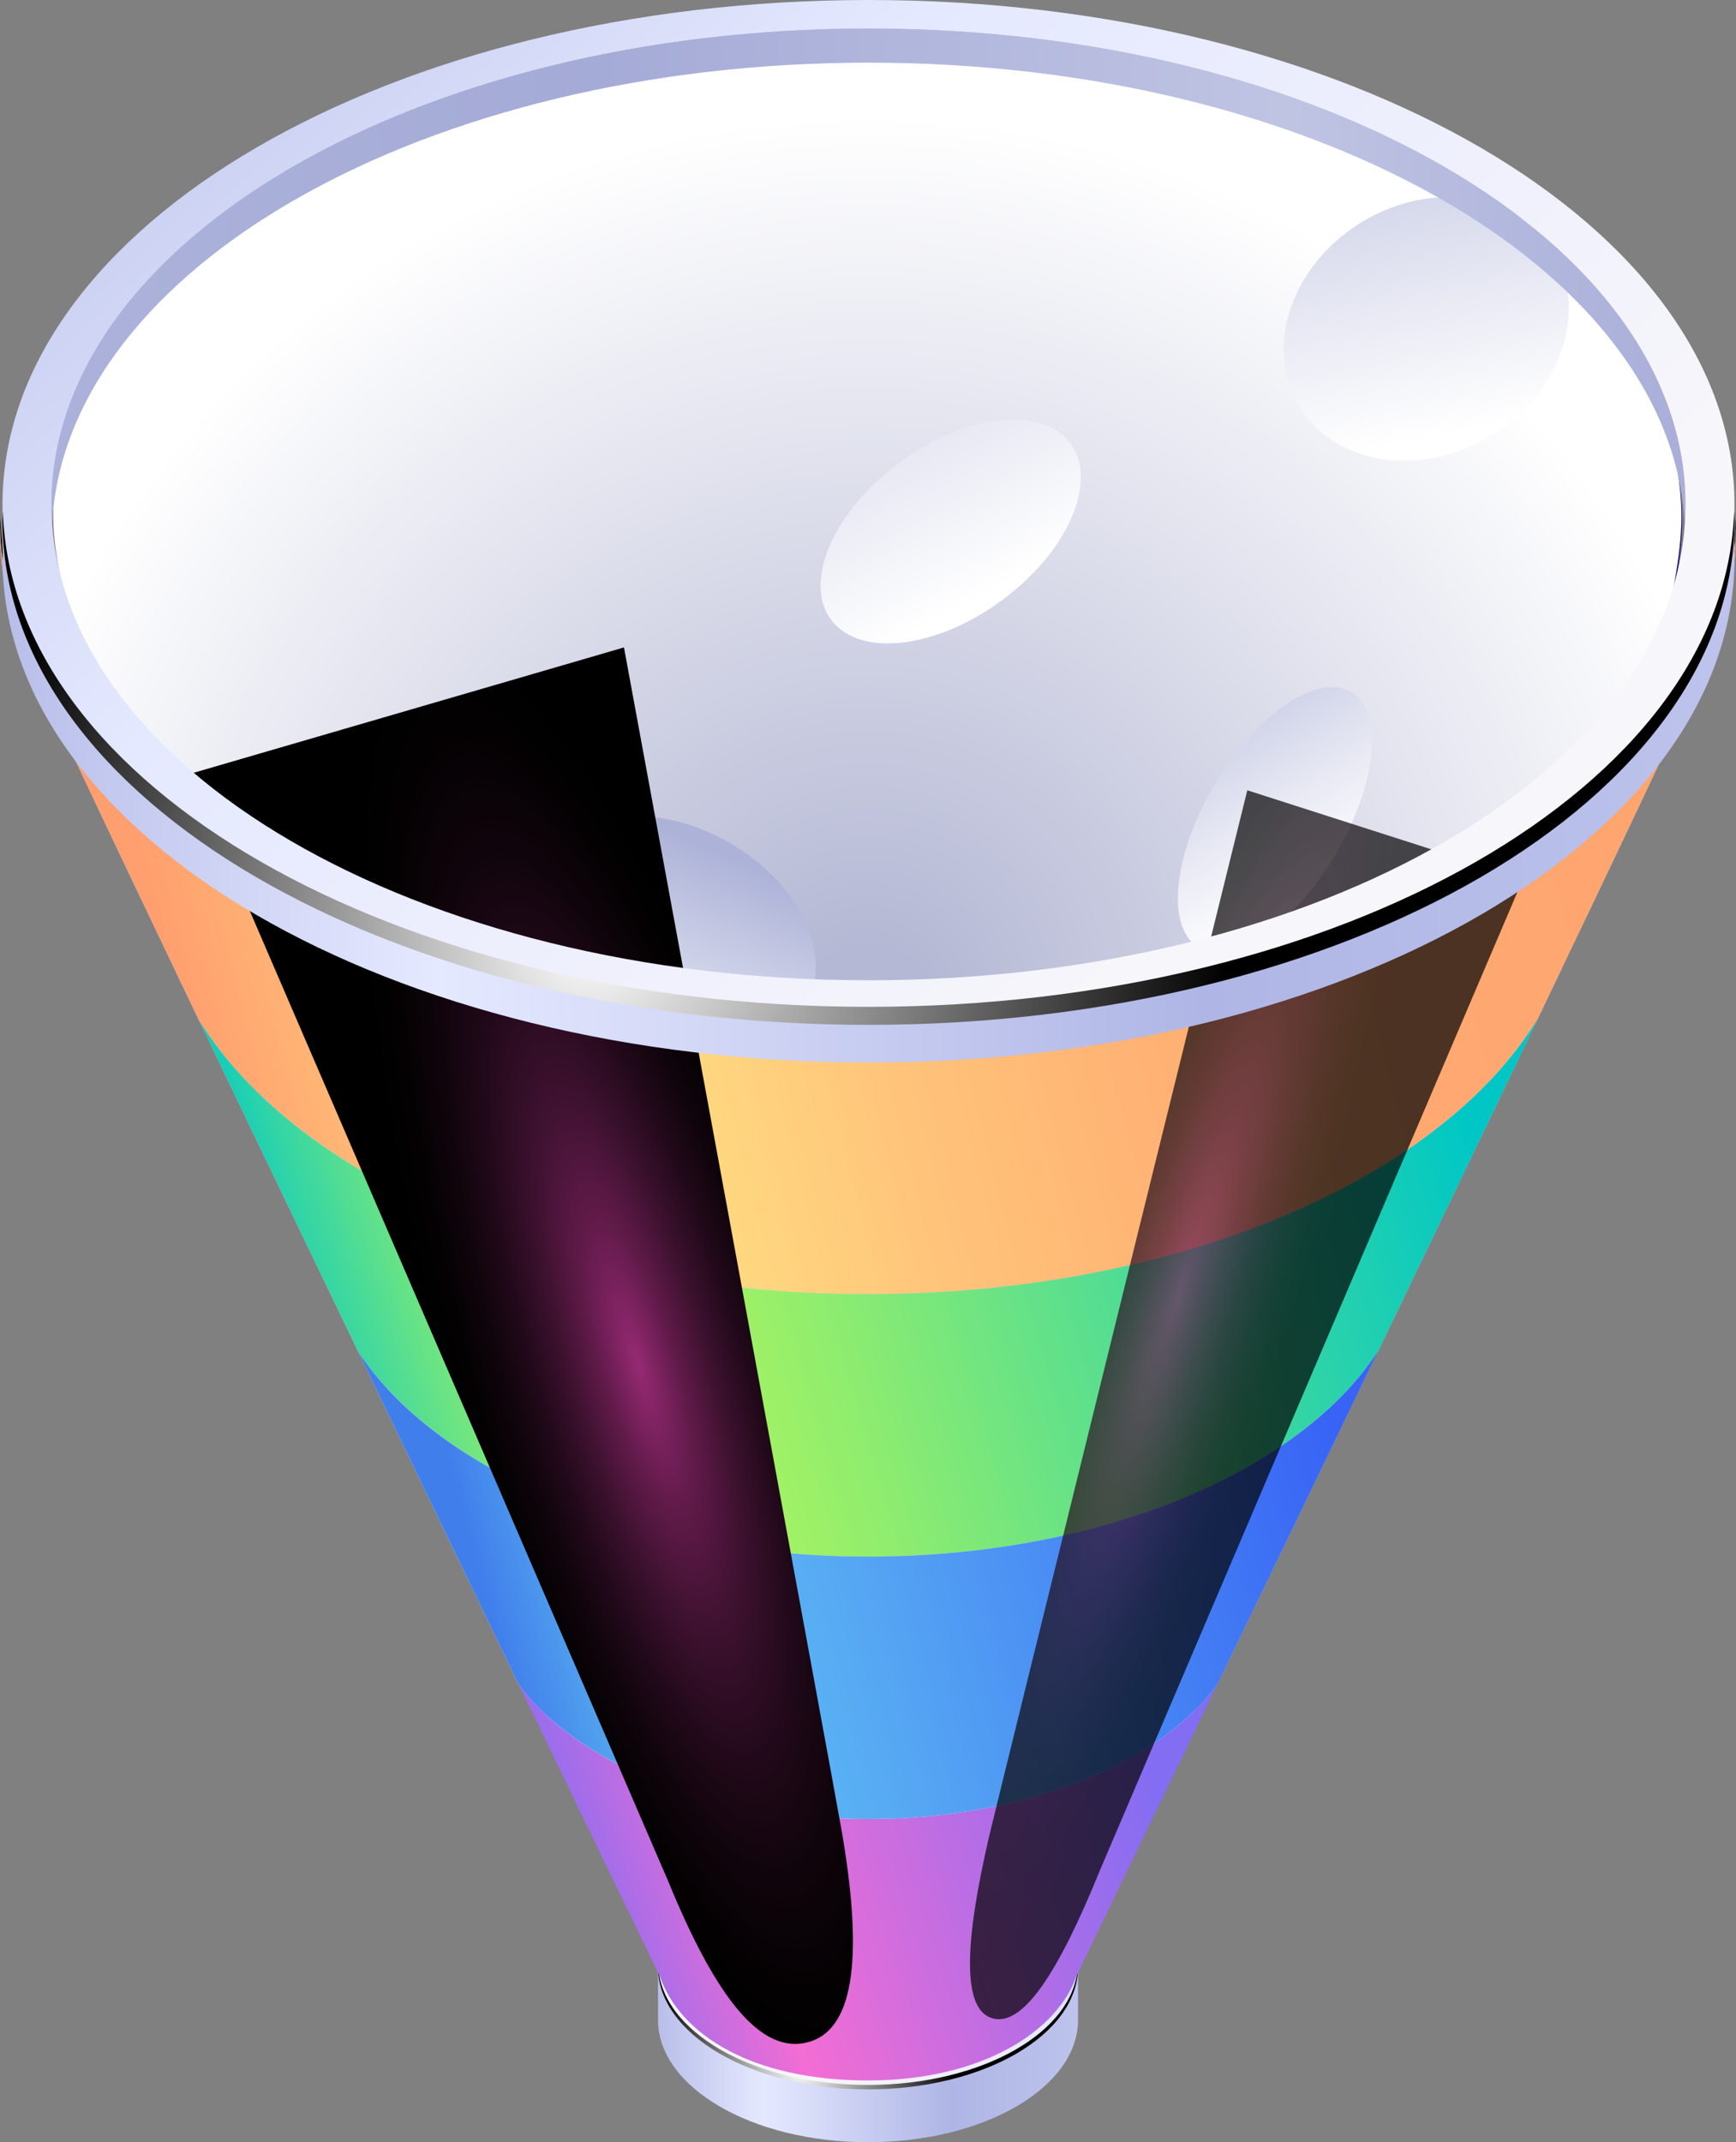
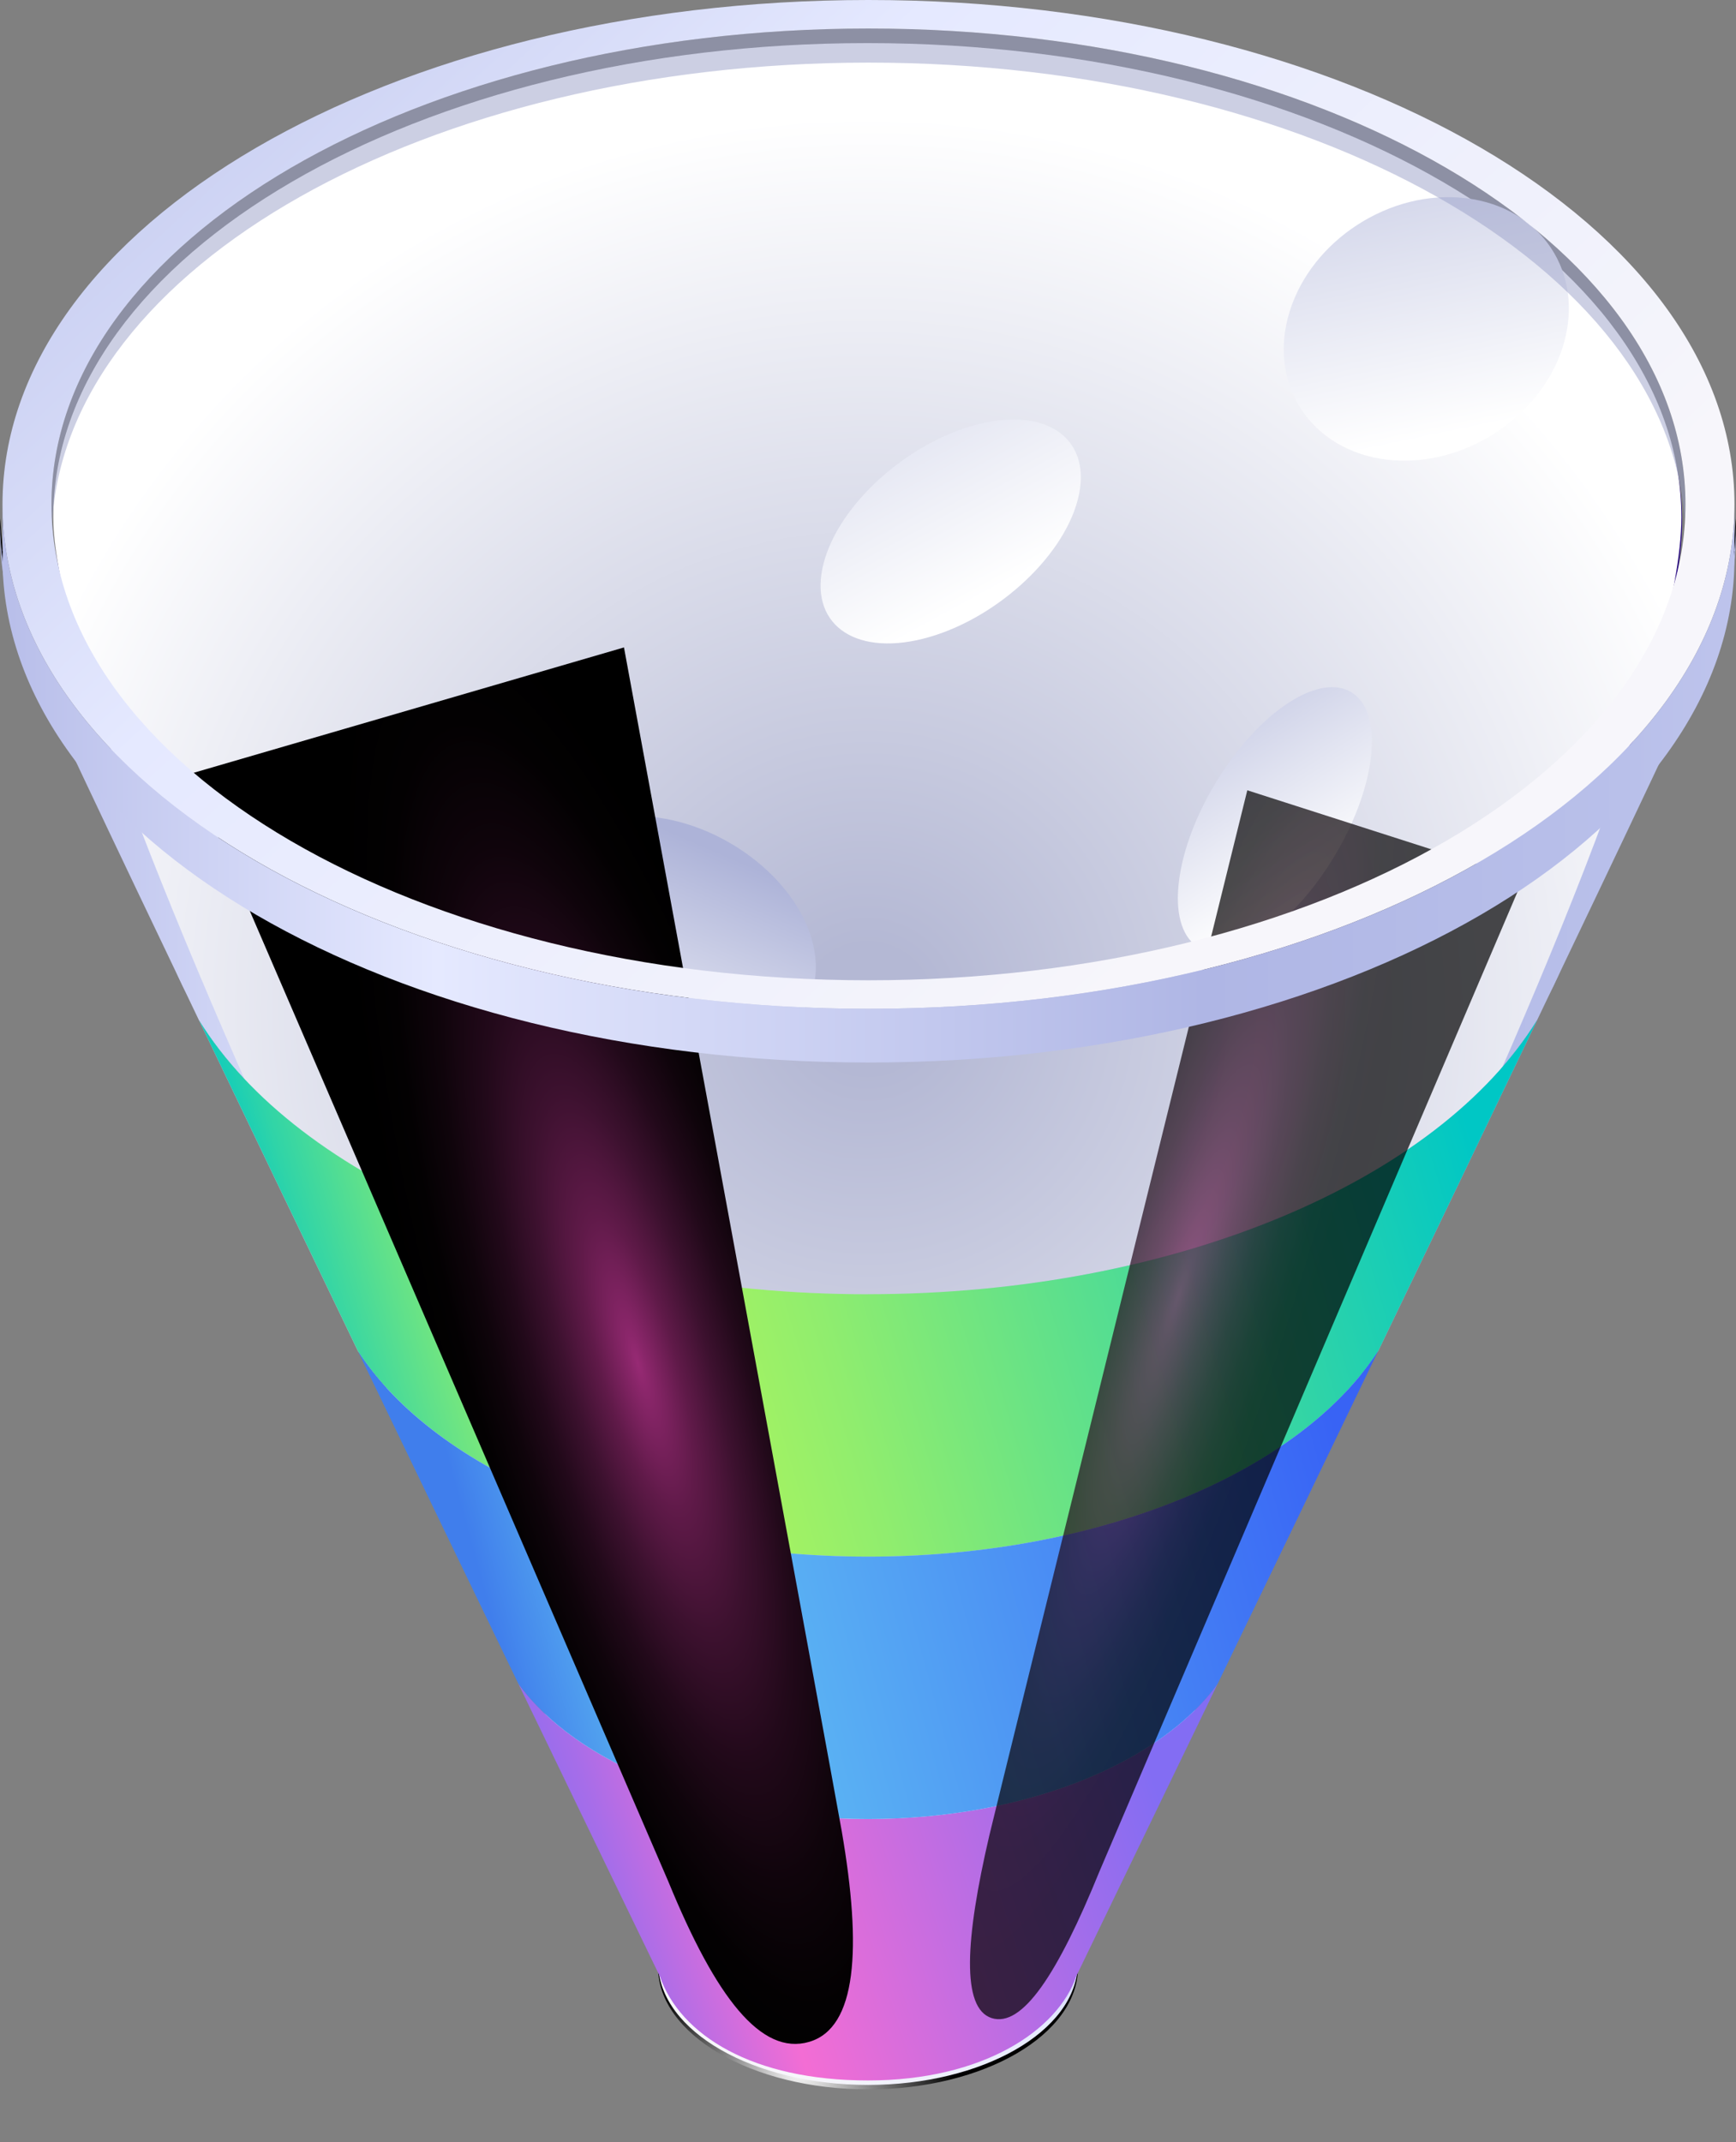
<svg xmlns="http://www.w3.org/2000/svg" xmlns:xlink="http://www.w3.org/1999/xlink" viewBox="0 0 306.17 377.73">
  <rect x="0" y="0" width="306.17" height="377.73" fill="#808080" stroke="none" />
  <defs>
    <style> .cls-1 { fill: url(#Radial_Gradient_1-2); } .cls-1, .cls-2, .cls-3, .cls-4, .cls-5 { mix-blend-mode: color-dodge; } .cls-2 { fill: url(#Radial_Gradient_1-3); } .cls-6 { fill: url(#linear-gradient); } .cls-3 { fill: url(#radial-gradient-2); opacity: .7; } .cls-7 { fill: #9aa0c9; opacity: .5; } .cls-7, .cls-8, .cls-9, .cls-10, .cls-11, .cls-12 { mix-blend-mode: multiply; } .cls-13 { fill: url(#linear-gradient-8); } .cls-14 { fill: url(#linear-gradient-9); } .cls-15 { fill: url(#linear-gradient-3); } .cls-16 { fill: url(#linear-gradient-4); } .cls-17 { fill: url(#linear-gradient-2); } .cls-18 { fill: url(#linear-gradient-6); } .cls-19 { fill: url(#linear-gradient-7); } .cls-20 { fill: url(#linear-gradient-5); } .cls-8 { fill: url(#radial-gradient); } .cls-21 { fill: url(#linear-gradient-18); } .cls-22 { fill: url(#linear-gradient-20); } .cls-23 { fill: url(#linear-gradient-15); } .cls-24 { fill: url(#linear-gradient-19); } .cls-25 { fill: url(#linear-gradient-16); } .cls-26 { fill: url(#linear-gradient-17); } .cls-27 { fill: url(#linear-gradient-10); } .cls-28 { isolation: isolate; } .cls-9 { fill: url(#linear-gradient-14); } .cls-10 { fill: url(#linear-gradient-12); } .cls-11 { fill: url(#linear-gradient-13); } .cls-12 { fill: url(#linear-gradient-11); } .cls-4 { fill: url(#New_Gradient_Swatch_copy); } .cls-5 { fill: url(#Radial_Gradient_1); } </style>
    <linearGradient id="linear-gradient" x1="288.81" y1="82.67" x2="21.55" y2="82.67" gradientUnits="userSpaceOnUse">
      <stop offset=".03" stop-color="#260880" />
      <stop offset=".31" stop-color="#5e48c2" />
      <stop offset=".44" stop-color="#4f35ad" />
      <stop offset=".67" stop-color="#38188b" />
      <stop offset=".87" stop-color="#2a0677" />
      <stop offset="1" stop-color="#250070" />
    </linearGradient>
    <linearGradient id="linear-gradient-2" x1="245.85" y1="225.49" x2="62.05" y2="204.8" xlink:href="#linear-gradient" />
    <linearGradient id="linear-gradient-3" x1="276.11" y1="165.09" x2="19.92" y2="127.7" xlink:href="#linear-gradient" />
    <linearGradient id="linear-gradient-4" x1="258.03" y1="163.07" x2="9.28" y2="126.21" gradientUnits="userSpaceOnUse">
      <stop offset="0" stop-color="#b9bfea" />
      <stop offset=".25" stop-color="#e5e9ff" />
      <stop offset=".7" stop-color="#afb6e5" />
      <stop offset=".95" stop-color="#b9c0ea" />
      <stop offset="1" stop-color="#bdc3ec" />
    </linearGradient>
    <linearGradient id="linear-gradient-5" x1="171.22" y1="361.87" x2="244.12" y2="361.87" gradientTransform="translate(-54.82)" xlink:href="#linear-gradient-4" />
    <linearGradient id="linear-gradient-6" x1="6358.96" y1="299.51" x2="6417.64" y2="362.43" gradientTransform="translate(6555.54) rotate(-180) scale(1 -1)" gradientUnits="userSpaceOnUse">
      <stop offset="0" stop-color="#afb6e5" />
      <stop offset=".14" stop-color="#b5bce8" />
      <stop offset=".35" stop-color="#c7cdf0" />
      <stop offset=".58" stop-color="#e5e9ff" />
      <stop offset=".95" stop-color="#f4f4fb" />
      <stop offset="1" stop-color="#f7f6fb" />
    </linearGradient>
    <radialGradient id="Radial_Gradient_1" data-name="Radial Gradient 1" cx="141.2" cy="364.74" fx="141.2" fy="364.74" r="27.32" gradientUnits="userSpaceOnUse">
      <stop offset="0" stop-color="#fff" />
      <stop offset="1" stop-color="#000" />
    </radialGradient>
    <radialGradient id="Radial_Gradient_1-2" data-name="Radial Gradient 1" cx="103.95" cy="167.02" fx="103.95" fy="167.02" r="112.9" xlink:href="#Radial_Gradient_1" />
    <linearGradient id="linear-gradient-7" x1="1.46" y1="160.06" x2="302.78" y2="160.06" xlink:href="#linear-gradient-4" />
    <radialGradient id="radial-gradient" cx="152.97" cy="177.95" fx="152.97" fy="177.95" r="157.54" gradientUnits="userSpaceOnUse">
      <stop offset=".07" stop-color="#b4b8d4" />
      <stop offset="1" stop-color="#fff" />
    </radialGradient>
    <linearGradient id="linear-gradient-8" x1="30.29" y1="175.11" x2="303.9" y2="105.71" gradientUnits="userSpaceOnUse">
      <stop offset="0" stop-color="#ff9e6e" />
      <stop offset=".12" stop-color="#ffc179" />
      <stop offset=".23" stop-color="#ffe585" />
      <stop offset=".28" stop-color="#ffdb81" />
      <stop offset=".43" stop-color="#ffc37a" />
      <stop offset=".58" stop-color="#ffb274" />
      <stop offset=".75" stop-color="#ffa871" />
      <stop offset=".96" stop-color="#ffa570" />
    </linearGradient>
    <linearGradient id="linear-gradient-9" x1="1.46" y1="227.15" x2="302.78" y2="227.15" xlink:href="#linear-gradient-4" />
    <linearGradient id="linear-gradient-10" x1="54.17" y1="242.45" x2="254.36" y2="183.08" gradientUnits="userSpaceOnUse">
      <stop offset="0" stop-color="#1cb" />
      <stop offset=".03" stop-color="#2fd4a8" />
      <stop offset=".09" stop-color="#5ee08c" />
      <stop offset=".14" stop-color="#83ea76" />
      <stop offset=".19" stop-color="#9ef166" />
      <stop offset=".23" stop-color="#aef55c" />
      <stop offset=".26" stop-color="#b4f759" />
      <stop offset=".43" stop-color="#90ed6e" />
      <stop offset=".79" stop-color="#35d5a4" />
      <stop offset="1" stop-color="#00c7c5" />
    </linearGradient>
    <linearGradient id="linear-gradient-11" x1="232.53" y1="156.63" x2="202.97" y2="110.18" gradientUnits="userSpaceOnUse">
      <stop offset="0" stop-color="#fff" />
      <stop offset="1" stop-color="#adb3d8" />
    </linearGradient>
    <linearGradient id="linear-gradient-12" x1="255.42" y1="76.53" x2="238.53" y2="-4.47" xlink:href="#linear-gradient-11" />
    <linearGradient id="linear-gradient-13" x1="106.09" y1="195.02" x2="125.67" y2="149.72" xlink:href="#linear-gradient-11" />
    <linearGradient id="linear-gradient-14" x1="173.74" y1="104.88" x2="128.45" y2="21.58" xlink:href="#linear-gradient-11" />
    <linearGradient id="linear-gradient-15" x1="97.94" y1="341.34" x2="201.44" y2="307.64" gradientUnits="userSpaceOnUse">
      <stop offset="0" stop-color="#836df3" />
      <stop offset=".12" stop-color="#a66de9" />
      <stop offset=".32" stop-color="#f36dd4" />
      <stop offset="1" stop-color="#836df3" />
    </linearGradient>
    <linearGradient id="linear-gradient-16" x1="1.46" y1="279.46" x2="302.78" y2="279.46" xlink:href="#linear-gradient-4" />
    <linearGradient id="linear-gradient-17" x1="87.12" y1="287.22" x2="234.36" y2="247.11" gradientUnits="userSpaceOnUse">
      <stop offset="0" stop-color="#407eec" />
      <stop offset=".11" stop-color="#55a9ef" />
      <stop offset=".18" stop-color="#61c2f2" />
      <stop offset="1" stop-color="#3863f5" />
    </linearGradient>
    <radialGradient id="New_Gradient_Swatch_copy" data-name="New Gradient Swatch copy" cx="-9023.47" cy="-821.59" fx="-9023.47" fy="-821.59" r="141.87" gradientTransform="translate(2508.05 398.33) rotate(-16.24) scale(.25 1) skewX(-.02)" gradientUnits="userSpaceOnUse">
      <stop offset="0" stop-color="#972a74" />
      <stop offset=".04" stop-color="#8a266a" />
      <stop offset=".19" stop-color="#601a49" />
      <stop offset=".35" stop-color="#3d112f" />
      <stop offset=".51" stop-color="#22091a" />
      <stop offset=".67" stop-color="#0f040b" />
      <stop offset=".83" stop-color="#030102" />
      <stop offset="1" stop-color="#000" />
    </radialGradient>
    <radialGradient id="radial-gradient-2" cx="32441.93" cy="1665.28" fx="32441.93" fy="1665.28" r="127.14" gradientTransform="translate(6277.03 426.16) rotate(-162.22) scale(.18 -1) skewX(.02)" gradientUnits="userSpaceOnUse">
      <stop offset="0" stop-color="#732058" />
      <stop offset=".08" stop-color="#5f1a49" />
      <stop offset=".26" stop-color="#3d112f" />
      <stop offset=".44" stop-color="#22091a" />
      <stop offset=".62" stop-color="#0f040b" />
      <stop offset=".81" stop-color="#030102" />
      <stop offset="1" stop-color="#000" />
    </radialGradient>
    <linearGradient id="linear-gradient-18" x1="295.4" y1="48.55" x2="22.84" y2="48.55" xlink:href="#linear-gradient-4" />
    <linearGradient id="linear-gradient-19" x1="-26.19" y1="-103.37" x2="215.79" y2="156.09" gradientTransform="matrix(1, 0, 0, 1, 0, 0)" xlink:href="#linear-gradient-6" />
    <linearGradient id="linear-gradient-20" x1="1.89" y1="138.14" x2="302.52" y2="138.14" xlink:href="#linear-gradient-4" />
    <radialGradient id="Radial_Gradient_1-3" data-name="Radial Gradient 1" cx="104.15" cy="165.61" fx="104.15" fy="165.61" r="112.64" xlink:href="#Radial_Gradient_1" />
  </defs>
  <g class="cls-28">
    <g id="_Слой_2" data-name="Слой 2">
      <g id="Layer_1" data-name="Layer 1">
        <g>
          <path class="cls-6" d="M153.09,82.21c69.23,0,125.36,32.68,125.36,73,0,.61-.05,1.21-.08,1.82,10.92-27.73,18.29-51.49,18.29-65.11,0-46.17-64.28-83.6-143.57-83.6S9.52,45.74,9.52,91.91c0,11.74,7.36,34.58,18.27,61.97,1.21-39.71,56.83-71.68,125.3-71.68Z" />
          <ellipse class="cls-17" cx="153.09" cy="215.05" rx="93.73" ry="54.58" />
          <g>
            <path class="cls-15" d="M153.09,80.82c-68.65,0-124.31,32.41-124.31,72.39,0,19,12.58,36.27,33.14,49.19,9.8-24.04,46.89-41.93,91.17-41.93s81.37,17.89,91.17,41.93c20.55-12.91,33.14-30.19,33.14-49.19,0-39.98-55.65-72.39-124.31-72.39Z" />
            <path class="cls-16" d="M243.53,204.67l-.69-1.69c-9.84-24.13-46.74-40.97-89.75-40.97s-79.91,16.85-89.75,40.97l-.69,1.69-1.55-.97c-21.83-13.72-33.85-31.65-33.85-50.49,0-40.76,56.45-73.92,125.84-73.92s125.84,33.16,125.84,73.92c0,18.84-12.02,36.77-33.85,50.49l-1.55,.97Zm-90.44-122.31c-67.7,0-122.77,31.78-122.77,70.85,0,17.32,10.96,33.93,30.91,46.92,11.27-24.35,48.63-41.2,91.86-41.2s80.59,16.86,91.86,41.2c19.95-13,30.91-29.61,30.91-46.92,0-39.07-55.07-70.85-122.77-70.85Z" />
            <path class="cls-7" d="M243.53,204.67l-.69-1.69c-9.84-24.13-46.74-40.97-89.75-40.97s-79.91,16.85-89.75,40.97l-.69,1.69-1.55-.97c-21.83-13.72-33.85-31.65-33.85-50.49,0-40.76,56.45-73.92,125.84-73.92s125.84,33.16,125.84,73.92c0,18.84-12.02,36.77-33.85,50.49l-1.55,.97Zm-90.44-122.31c-67.7,0-122.77,31.78-122.77,70.85,0,17.32,10.96,33.93,30.91,46.92,11.27-24.35,48.63-41.2,91.86-41.2s80.59,16.86,91.86,41.2c19.95-13,30.91-29.61,30.91-46.92,0-39.07-55.07-70.85-122.77-70.85Z" />
          </g>
          <g>
-             <path class="cls-20" d="M190.12,346H116.05v10.16c0,11.91,16.58,21.57,37.04,21.57s37.04-9.66,37.04-21.57v-10.16Z" />
            <ellipse class="cls-18" cx="153.09" cy="346.15" rx="37.04" ry="21.57" />
            <path class="cls-5" d="M153.09,367.63c-20.23,0-36.67-9.45-37.02-21.18,0,.13-.02,.26-.02,.39,0,11.91,16.58,21.57,37.04,21.57s37.04-9.66,37.04-21.57c0-.13-.01-.26-.02-.39-.35,11.73-16.79,21.18-37.02,21.18Z" />
          </g>
          <path class="cls-1" d="M153.09,178.97C69.46,178.97,1.54,139.91,.07,91.42c-.02,.53-.07,1.06-.07,1.59,0,49.23,68.54,89.15,153.09,89.15s153.09-39.91,153.09-89.15c0-.53-.05-1.06-.07-1.59-1.47,48.5-69.39,87.55-153.02,87.55Z" />
          <path class="cls-19" d="M306.17,93.62c0-1.11,0-1.81,0-1.71,0,49.23-68.54,89.15-153.09,89.15S0,141.15,0,91.91C0,91.81,0,92.51,0,93.62,0,100.74,1.42,107.78,4.19,114.34c2.69,6.37,15.18,32.72,30.9,65.56,17.38,28.16,63.65,48.31,117.99,48.31s100.67-20.18,118.03-48.37c15.71-32.81,28.19-59.12,30.87-65.49,2.77-6.56,4.19-13.6,4.19-20.72Z" />
          <path class="cls-8" d="M152.97,333.03c16.2,0,29.78,6.51,33.46,15.29,.64-1.53,110.1-204.6,110.1-257.12,0-46.17-64.28-83.6-143.57-83.6S9.4,45.02,9.4,91.19s109.46,255.59,110.1,257.12c3.68-8.77,17.26-15.29,33.47-15.29Z" />
-           <path class="cls-13" d="M306.17,93.62c0-1.11,0-1.81,0-1.71,0,49.23-68.54,89.15-153.09,89.15S0,141.15,0,91.91C0,91.81,0,92.51,0,93.62,0,100.74,1.42,107.78,4.19,114.34c2.69,6.37,15.18,32.72,30.9,65.56,17.38,28.16,63.65,48.31,117.99,48.31s100.67-20.18,118.03-48.37c15.71-32.81,28.19-59.12,30.87-65.49,2.77-6.56,4.19-13.6,4.19-20.72Z" />
          <path class="cls-14" d="M153.09,228.21c-54.35,0-100.61-20.14-117.99-48.31,8.72,18.2,18.43,38.4,28.02,58.31,13.7,21.19,48.81,36.26,89.98,36.26s76.31-15.09,89.99-36.29c9.6-19.93,19.31-40.14,28.03-58.35-17.35,28.2-63.63,48.37-118.03,48.37Z" />
          <path class="cls-27" d="M153.09,228.21c-54.35,0-100.61-20.14-117.99-48.31,8.72,18.2,18.43,38.4,28.02,58.31,13.7,21.19,48.81,36.26,89.98,36.26s76.31-15.09,89.99-36.29c9.6-19.93,19.31-40.14,28.03-58.35-17.35,28.2-63.63,48.37-118.03,48.37Z" />
          <path class="cls-12" d="M238.59,122.23c-5.62-3.84-16.33,3.03-23.92,15.36-7.6,12.33-9.2,25.43-3.58,29.28,5.62,3.84,16.33-3.03,23.93-15.36,7.59-12.32,9.19-25.43,3.58-29.27h0Z" />
          <path class="cls-10" d="M258.57,34.95c-13.34-1.63-27.28,7.37-31.16,20.1-3.87,12.73,3.8,24.37,17.13,25.99,13.33,1.63,27.28-7.38,31.15-20.1,3.87-12.74-3.8-24.37-17.13-25.99h0Z" />
          <path class="cls-11" d="M117.41,144.39c-13.52-2.52-23.61,4.38-22.55,15.42,1.06,11.04,12.88,22.03,26.4,24.56,13.52,2.53,23.61-4.38,22.55-15.42-1.06-11.04-12.88-22.04-26.4-24.57h0Z" />
          <path class="cls-9" d="M172.56,74.79c-12.38,3.11-24.61,14.1-27.31,24.55-2.7,10.45,5.15,16.4,17.53,13.29,12.38-3.11,24.61-14.09,27.31-24.55,2.7-10.45-5.15-16.4-17.53-13.29h0Z" />
          <g>
            <path class="cls-23" d="M153.09,320.74c-27.77,0-51.57-9.86-61.69-23.89,14.51,30.03,24.94,51.56,24.95,51.58,3.62,10.46,16.45,18.41,36.74,18.41s33.5-8.86,36.74-18.41c0-.02,10.43-21.55,24.94-51.57-10.12,14.02-33.92,23.87-61.68,23.87Z" />
-             <path class="cls-25" d="M153.09,274.47c-41.17,0-76.28-15.08-89.98-36.26,9.98,20.72,19.83,41.12,28.29,58.64,10.11,14.03,33.92,23.89,61.69,23.89s51.56-9.85,61.68-23.87c8.47-17.53,18.32-37.95,28.31-58.69-13.68,21.2-48.8,36.29-89.99,36.29Z" />
            <path class="cls-26" d="M153.09,274.47c-41.17,0-76.28-15.08-89.98-36.26,9.98,20.72,19.83,41.12,28.29,58.64,10.11,14.03,33.92,23.89,61.69,23.89s51.56-9.85,61.68-23.87c8.47-17.53,18.32-37.95,28.31-58.69-13.68,21.2-48.8,36.29-89.99,36.29Z" />
          </g>
          <path class="cls-4" d="M110.05,114.16l-76.43,22.26s84.21,195.24,84.27,195.39c8.38,20.44,16.36,30.68,24.8,28.23s9.33-16.43,5.77-37.13c-1.05-6.13-38.41-208.74-38.41-208.74Z" />
          <path class="cls-3" d="M219.98,139.35l48.64,15.6s-74.63,174.82-74.68,174.95c-7.44,18.3-13.68,27.66-19.05,25.94-5.37-1.72-4.67-13.9-.41-32.18,1.26-5.42,45.5-184.31,45.5-184.31Z" />
          <g>
-             <path class="cls-21" d="M153.17,11.04c77.92,0,141.35,36.02,143.96,81.03,.07-1.04,.12-2.08,.12-3.13,0-46.34-64.51-83.91-144.09-83.91S9.08,42.6,9.08,88.94c0,1.05,.05,2.09,.12,3.13C11.81,47.06,75.25,11.04,153.17,11.04Z" />
            <path class="cls-7" d="M153.17,11.04c77.92,0,141.35,36.02,143.96,81.03,.07-1.04,.12-2.08,.12-3.13,0-46.34-64.51-83.91-144.09-83.91S9.08,42.6,9.08,88.94c0,1.05,.05,2.09,.12,3.13C11.81,47.06,75.25,11.04,153.17,11.04Z" />
            <path class="cls-24" d="M153.17,0C68.82,0,.44,39.82,.44,88.94s68.38,88.94,152.73,88.94,152.73-39.82,152.73-88.94S237.52,0,153.17,0Zm0,172.85c-79.58,0-144.09-37.57-144.09-83.91S73.59,5.03,153.17,5.03s144.09,37.57,144.09,83.91-64.51,83.91-144.09,83.91Z" />
            <path class="cls-22" d="M305.9,88.94c0,49.12-68.38,88.94-152.73,88.94S.44,138.06,.44,88.94v8.24h.05c0,.41-.05,.82-.05,1.23,0,49.12,68.38,88.94,152.73,88.94s152.73-39.82,152.73-88.94c0-.41-.04-.82-.05-1.23h.05v-8.24Z" />
-             <path class="cls-2" d="M153.17,177.53C69.73,177.53,1.97,138.56,.51,90.18c-.02,.53-.07,1.06-.07,1.59,0,49.12,68.38,88.94,152.73,88.94s152.73-39.82,152.73-88.94c0-.53-.05-1.06-.07-1.59-1.46,48.38-69.23,87.35-152.66,87.35Z" />
          </g>
        </g>
      </g>
    </g>
  </g>
</svg>